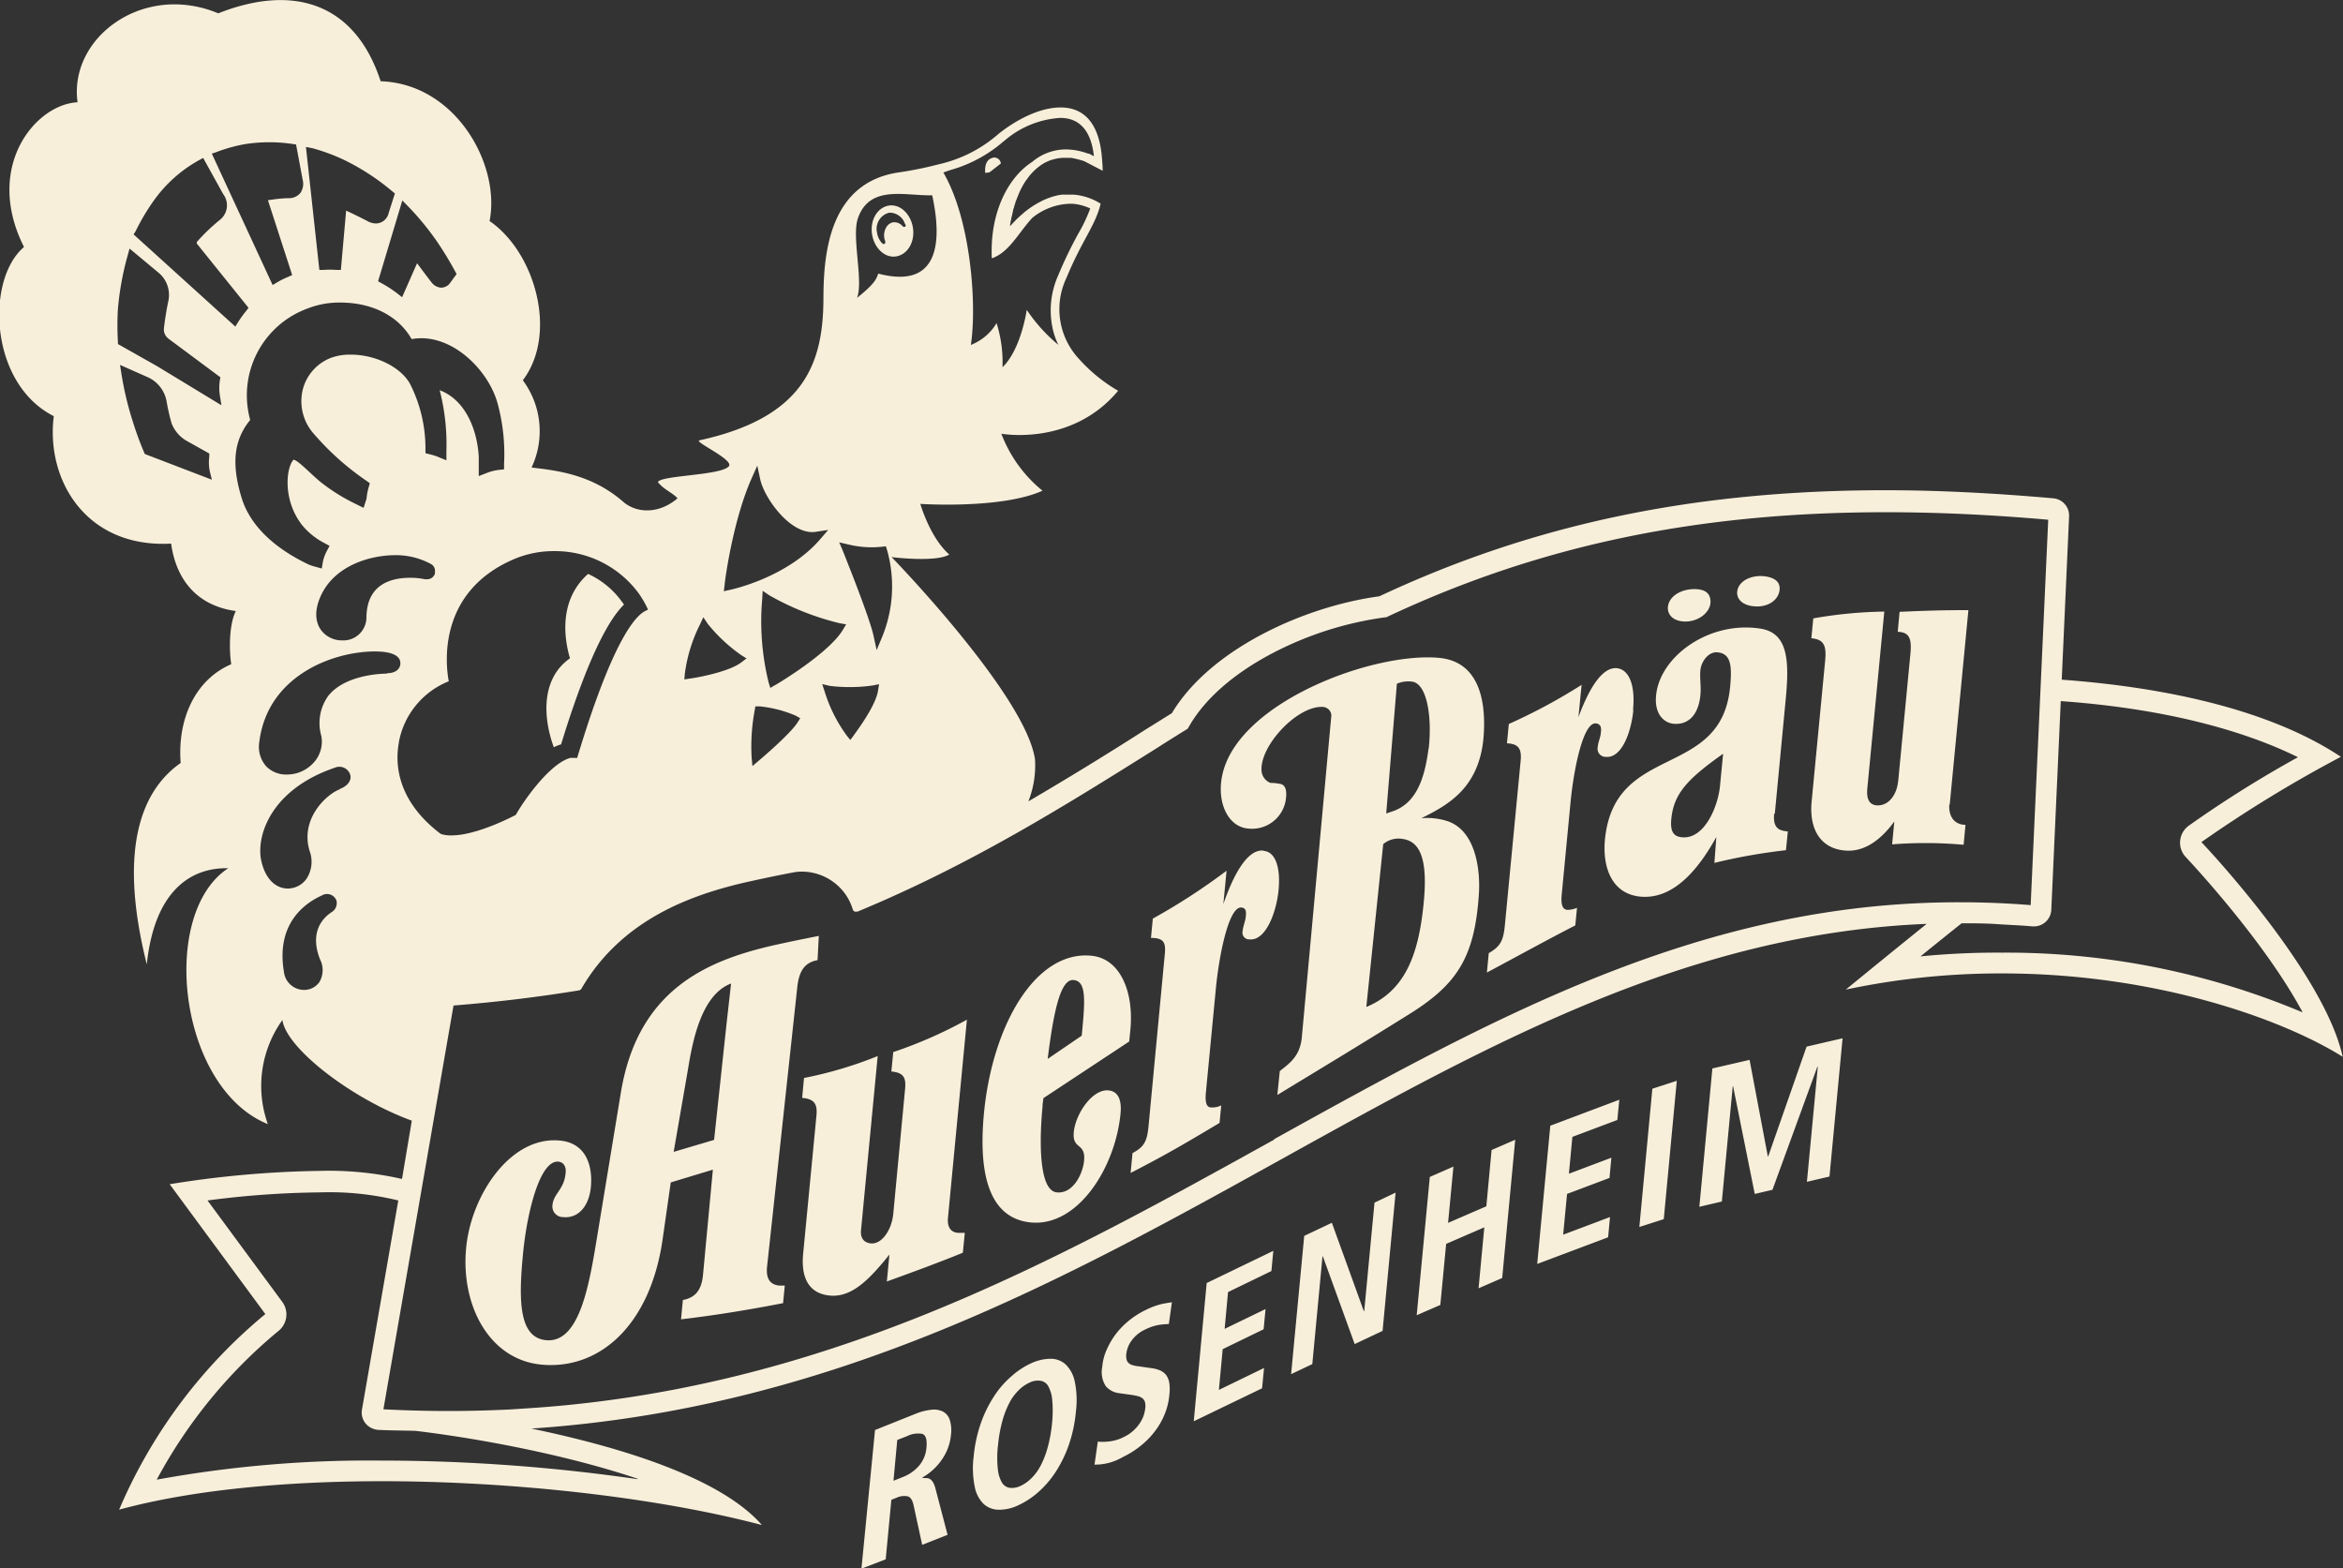
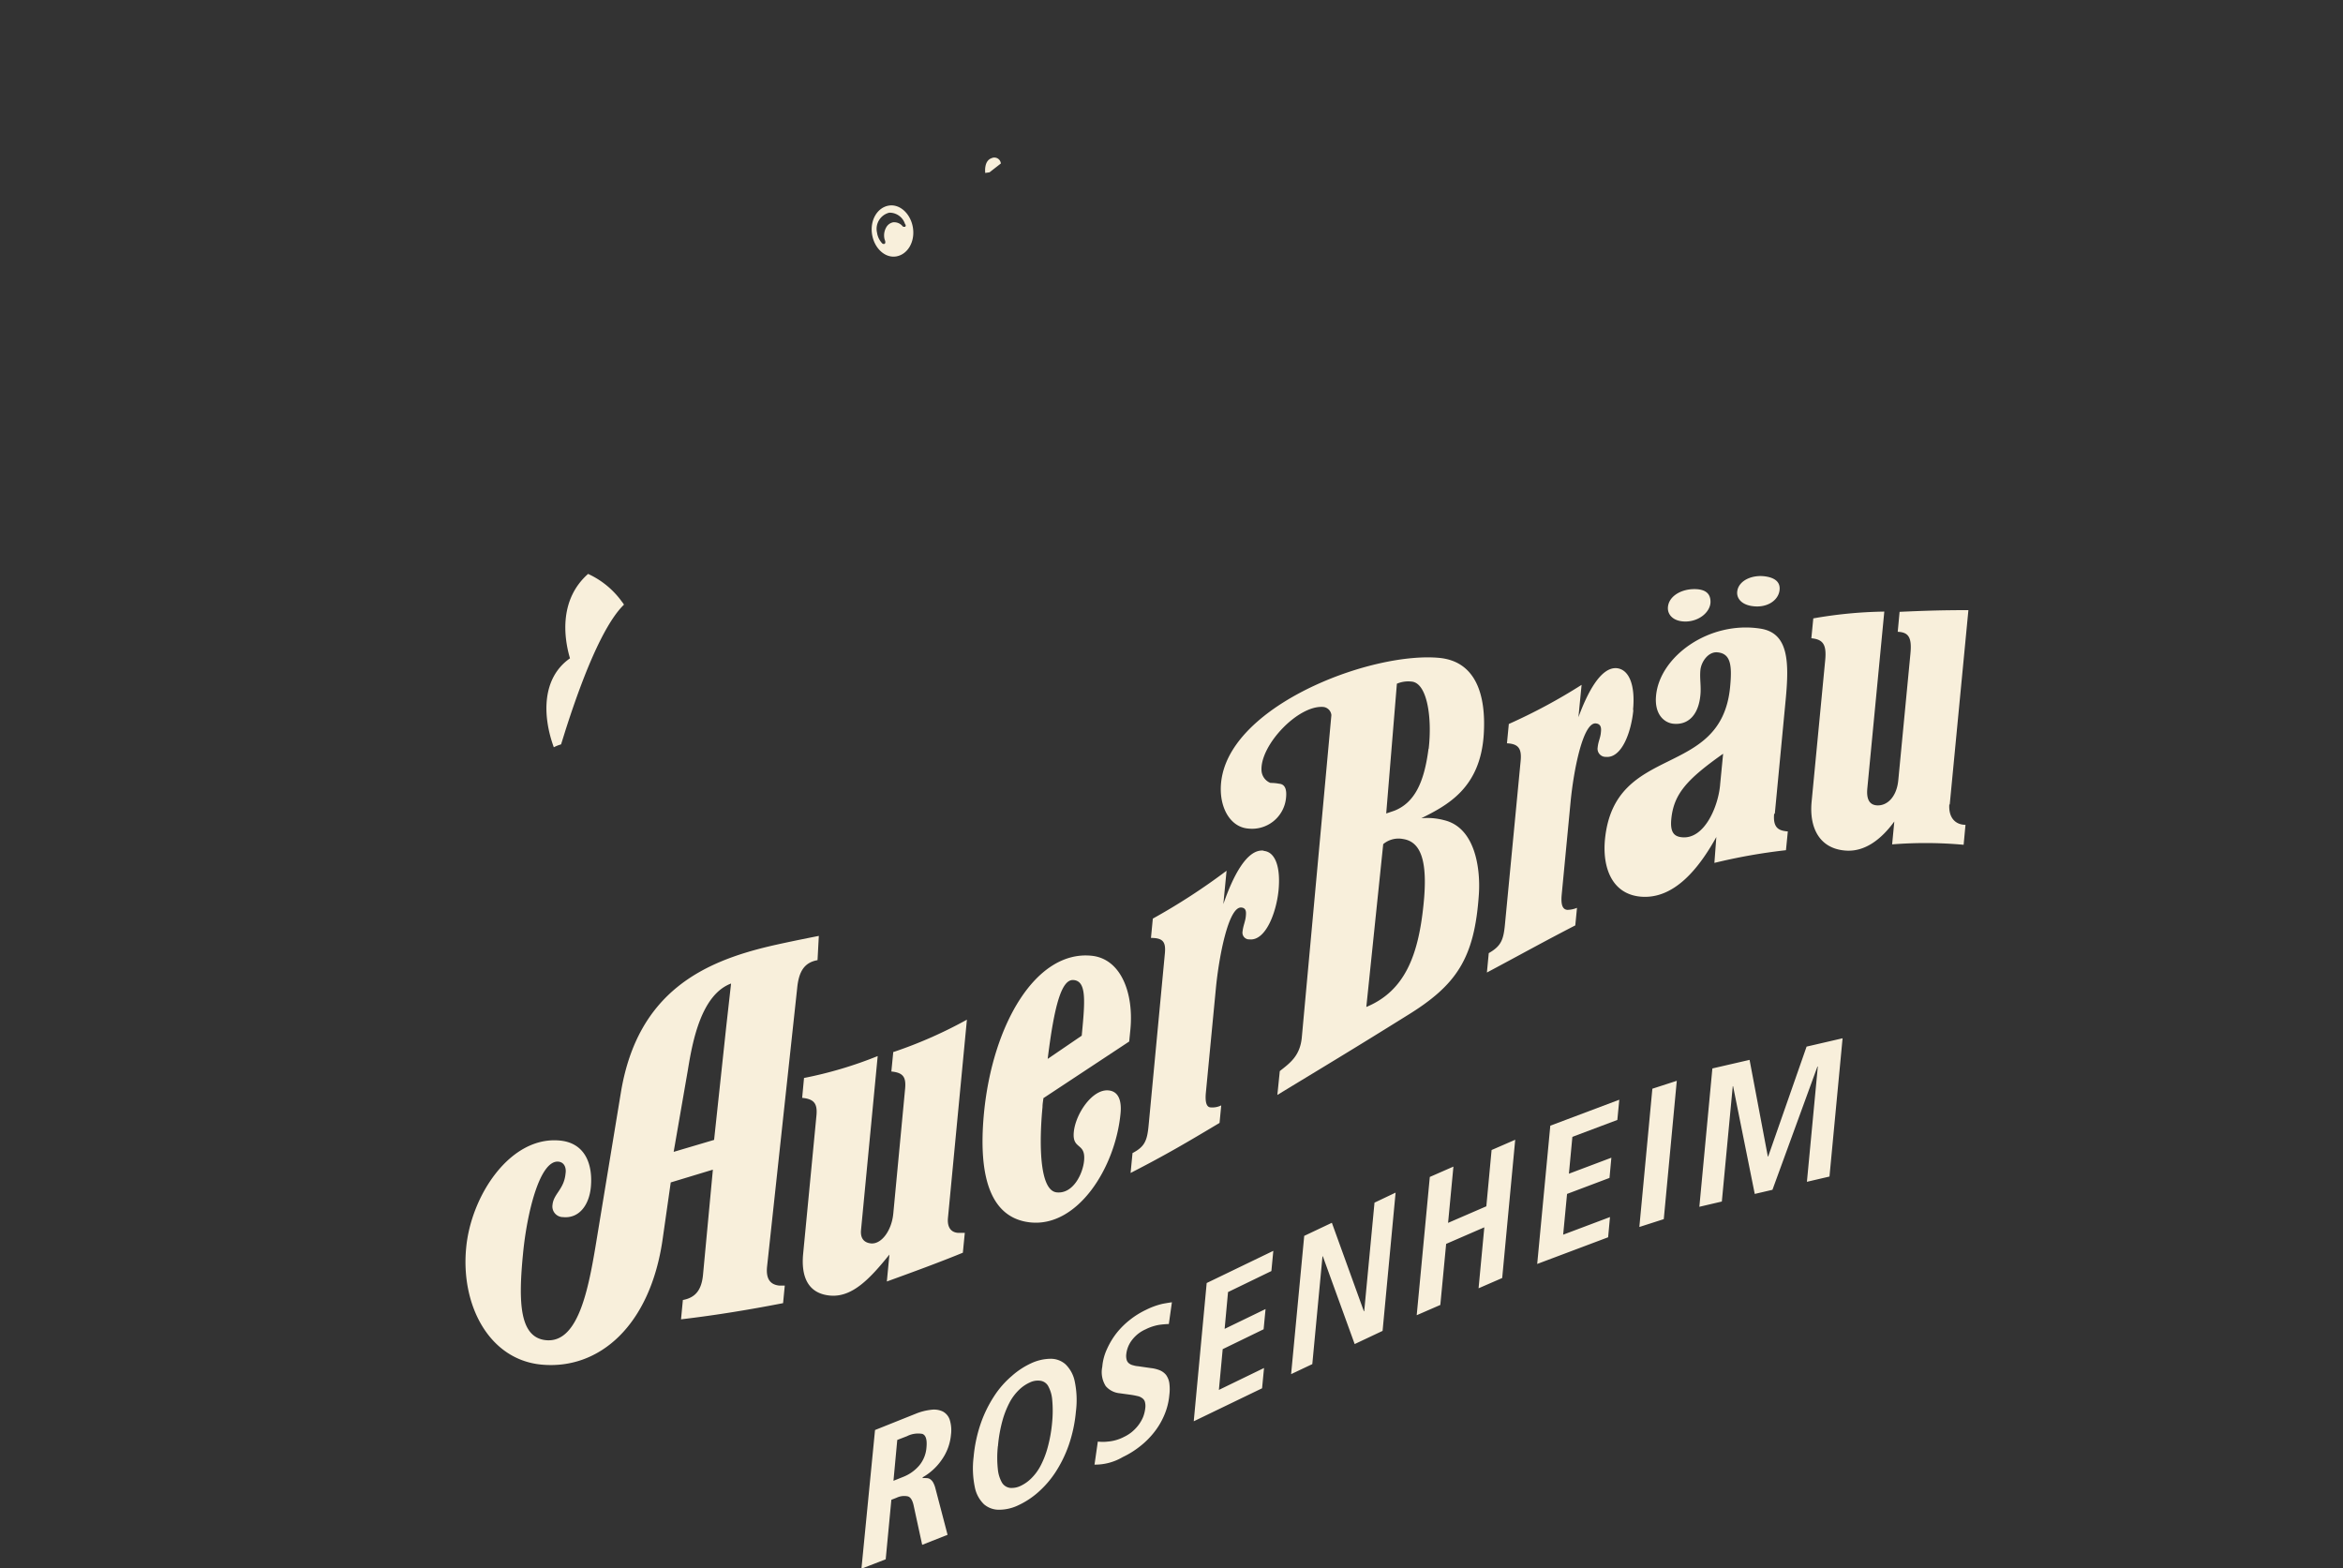
<svg xmlns="http://www.w3.org/2000/svg" width="248" height="166" fill="none">
  <rect width="100%" height="100%" fill="#333333" stroke="none" />
  <g clip-path="url(#a)" fill="#F8EFDB">
-     <path d="M233.012 89.132a137.955 137.955 0 0 1 14.765-9.029c-8.363-5.554-20.543-7.505-29.549-8.164l.779-17.279a1.832 1.832 0 0 0-1.669-1.917c-6.18-.547-12.164-.856-17.788-.856-20.21 0-37.235 3.578-53.551 11.228-8.012 1.079-17.924 5.615-21.956 12.367l-2.816 1.754a360.622 360.622 0 0 1-12.378 7.583 10.35 10.35 0 0 0 .702-4.46c-1.027-6.846-15.177-21.394-15.177-21.394s4.69.59 6.103-.274c-2.046-1.789-3.064-5.357-3.064-5.357s8.56.573 12.934-1.395a14.293 14.293 0 0 1-4.357-6.034s7.43 1.37 12.36-4.544a17.068 17.068 0 0 1-4.237-3.475 7.707 7.707 0 0 1-1.241-8.455c1.712-4.125 3.056-5.511 3.629-7.873a6.315 6.315 0 0 0-2.893-.959h-1.207l-.274.043-.231.043-.257.068-.222.06-.257.086-.214.077a2.087 2.087 0 0 0-.248.102l-.214.086-.24.12-.197.103-.231.128-.197.111-.222.137-.189.12-.214.154-.171.12-.214.162-.162.129-.197.17-.146.13c-.07.055-.135.115-.197.179l-.137.12-.197.188-.111.12-.197.205-.094.094-.257.291c0-.29.086-.582.137-.855 0-.095.043-.18.06-.274l.129-.565c0-.094.051-.197.085-.291a4.93 4.93 0 0 1 .154-.505c0-.094.06-.188.094-.282.035-.095.129-.334.197-.497.069-.162.06-.154.094-.23a8.262 8.262 0 0 1 .685-1.276l.129-.18.282-.376.163-.189c.094-.11.197-.213.291-.308l.18-.17c.102-.103.222-.189.333-.283l.163-.12c.168-.125.345-.237.531-.334.171-.085.351-.162.539-.24l.188-.06.411-.11.231-.043.411-.052h.856c.214 0 .428.069.651.112l.171.042c.223.06.454.12.693.206l1.943 1.01c0-.445-.042-.933-.085-1.455-.334-3.894-2.149-5.246-4.366-5.246-2.217 0-4.691 1.3-6.565 2.79a14.41 14.41 0 0 1-6.369 3.234 39.19 39.19 0 0 1-4.237.856c-7.37 1.104-7.91 8.695-7.935 13.231 0 6.898-1.943 12.683-13.131 15.122-.625.137 3.758 2.08 3.107 2.764-.916.967-7.225.933-7.499 1.66.66.814 1.558 1.122 2.08 1.712-2.011 1.712-4.374 1.575-5.769.351-3.424-2.978-7.276-3.312-9.681-3.611a9.027 9.027 0 0 0-.925-9.234c3.758-4.973 1.267-13.582-3.518-16.851 1.181-6.042-3.646-14.549-11.53-14.797C37.527.154 30.876-1.67 23.103 1.412 15.168-1.9 7.267 3.98 8.21 10.826c-4.468.214-9.938 6.846-5.667 15.319-4.057 3.423-3.706 14.437 3.15 17.903-.856 6.898 3.536 13.984 12.42 13.488.523 3.782 2.706 6.572 6.849 7.137-.77 1.54-.685 4.347-.488 5.631-3.852 1.652-5.71 5.871-5.35 10.45-4.109 2.875-6.668 9.02-3.587 21.318.77-7.429 4.357-10.27 8.62-10.176-7.344 4.801-5.281 23.244 4.195 27.086a11.978 11.978 0 0 1 1.54-11.022c.394 2.978 7.31 8.335 13.697 10.654l-1.036 6.171a34.8 34.8 0 0 0-8.68-.856 107.96 107.96 0 0 0-15.913 1.412l10.126 13.744a54.526 54.526 0 0 0-15.476 20.702c7.704-2.097 17.573-3.004 27.751-3.012 14.492 0 29.652 1.831 40.284 4.638-4.434-5.083-15.203-8.301-24.405-10.21 31.86-2.148 56.196-15.635 79.728-28.695 22.008-12.204 42.868-23.706 67.966-24.724a1441.309 1441.309 0 0 0-8.56 6.958 78.858 78.858 0 0 1 16.555-1.712c16.11 0 29.558 4.767 36.038 8.823-2.012-9.139-14.954-22.721-14.954-22.721Zm-132.21-71.194a14.551 14.551 0 0 0 5.376-2.936l.163-.128a9.99 9.99 0 0 1 5.88-2.396c2.954 0 3.424 2.832 3.57 4.056l-.522-.274h-.103a6.85 6.85 0 0 0-2.337-.445 5.522 5.522 0 0 0-3.569 1.318c-2.568 1.643-4.503 5.383-4.28 10.21 1.84-.633 2.799-2.67 4.28-4.279a6.625 6.625 0 0 1 3.929-1.498h.334c.65.05 1.285.218 1.874.497a16.362 16.362 0 0 1-1.25 2.644 43.933 43.933 0 0 0-2.14 4.442 9.058 9.058 0 0 0-.599 5.562c.128.62.336 1.222.617 1.789a17.099 17.099 0 0 1-3.347-3.706s-.582 4.168-2.568 6.077a13.826 13.826 0 0 0-.625-4.673 5.492 5.492 0 0 1-2.722 2.31c.65-4.278 0-13.239-2.91-18.245.367-.146.693-.248.949-.325ZM90.796 23.14c1.232-3.654 5.084-2.38 7.875-2.473 1.087 5.015.685 9.97-5.71 8.292-.188.505-.282 1.01-2.25 2.568.701-1.737-.574-6.41.085-8.387ZM89.76 57.62c1.178.292 2.397.376 3.604.248l.402-.05.12.376a14.118 14.118 0 0 1-.505 9.2l-.59 1.412-.326-1.498c-.42-1.994-3.244-8.969-3.27-9.046l-.368-.856.933.214Zm-7.704 14.883-.522.308-.18-.582a27.167 27.167 0 0 1-.676-8.84l.051-.856.702.479a28.67 28.67 0 0 0 7.447 2.952l.685.12-.36.6c-1.497 2.472-6.89 5.682-7.13 5.819h-.017Zm2.645 3.517-.282.445c-.762 1.215-3.938 3.911-4.075 4.022l-.702.6-.085-.925c-.093-1.667.017-3.34.325-4.98l.068-.42h.437a12.84 12.84 0 0 1 3.852.993l.462.265Zm3.125-3.423a17.54 17.54 0 0 0 4.536-.043l.685-.137-.111.685c-.257 1.711-2.508 4.613-2.568 4.732l-.368.488-.385-.48a15.746 15.746 0 0 1-2.32-4.62l-.266-.814.797.189Zm-11.128-10.69c0-.273.856-6.777 2.859-11.279l.599-1.343.308 1.438c.428 2.01 3.27 5.99 5.906 5.562l1.293-.197-.856.993c-3.475 4.03-9.288 5.297-9.536 5.349l-.66.145.087-.667Zm-4.212 9.415a16.256 16.256 0 0 1 1.6-5.22l.36-.771.471.702a17.223 17.223 0 0 0 3.51 3.286l.59.368-.548.42c-1.43 1.095-5.272 1.711-5.435 1.711l-.6.094.052-.59ZM43.194 21.84a29.103 29.103 0 0 1 3.107 3.791 35.947 35.947 0 0 1 1.883 3.107l.146.265-.762 1.044a1.217 1.217 0 0 1-.856.402 1.38 1.38 0 0 1-1.044-.573c-.214-.265-.608-.796-1.01-1.326a18.78 18.78 0 0 0-.514-.685l-1.584 3.594-.488-.385a13.087 13.087 0 0 0-1.712-1.112l-.342-.189 2.568-8.558.608.625Zm-10.127-6.153c1.292.35 2.545.829 3.741 1.43a24.587 24.587 0 0 1 4.742 3.157l.248.205-.65 2.029a1.412 1.412 0 0 1-1.344 1.146c-.328-.009-.65-.1-.933-.265a53.618 53.618 0 0 0-2.234-1.095l-.557 6.273h-.479c-.45-.03-.902-.03-1.352 0h-.446l-1.42-13.017.684.137Zm-10.16.41a16.27 16.27 0 0 1 3.107-.855 16.746 16.746 0 0 1 4.982 0l.342.051.694 3.714a1.712 1.712 0 0 1-.24 1.421 1.558 1.558 0 0 1-1.207.548c-.702 0-1.43.102-2.226.214l2.568 7.924-.402.18a9.1 9.1 0 0 0-1.207.6l-.462.273-6.437-13.907.488-.162Zm-8.56 8.388a23.057 23.057 0 0 1 1.986-3.33 14.481 14.481 0 0 1 4.75-4.21l.42-.231 2.123 3.834a1.961 1.961 0 0 1-.403 2.764 20.51 20.51 0 0 0-2.31 2.208.23.23 0 0 0-.064.28.229.229 0 0 0 .063.08l5.393 6.7-.223.3c-.313.378-.602.775-.864 1.19l-.308.496-10.77-9.756.206-.325Zm.984 23.568-.086-.188a34.178 34.178 0 0 1-1.19-3.252 33.544 33.544 0 0 1-1.215-5.135l-.137-.856 3.03 1.344a3.483 3.483 0 0 1 1.91 2.567c.132.768.306 1.528.521 2.277.307.79.88 1.45 1.618 1.866l2.371 1.326v.317c-.07.533-.05 1.074.06 1.6l.214.856-7.096-2.722Zm1.301-9.294-4.152-2.345v-.265a29.175 29.175 0 0 1 0-3.423 30.48 30.48 0 0 1 1.036-5.7l.197-.719 3.082 2.568a3.056 3.056 0 0 1 1.01 3.055 32 32 0 0 0-.454 2.816 1.215 1.215 0 0 0 .488 1.104l5.487 4.082-.051.3a5.283 5.283 0 0 0 0 1.642l.162 1.019-6.805-4.134Zm9.861 5.726a9.78 9.78 0 0 1 6.095-11.845 9.116 9.116 0 0 1 3.424-.616c3.424 0 6.18 1.438 7.558 3.868 4.092-.761 8.21 3.227 9.151 7a20.44 20.44 0 0 1 .633 6.205v.582l-.582.06a5.298 5.298 0 0 0-1.24.317l-.857.334v-2.037c-.145-2.73-1.327-5.99-4.134-7.052.54 2.11.78 4.285.71 6.461v.959l-.856-.351a5.86 5.86 0 0 0-.856-.274l-.505-.128v-.522a15.085 15.085 0 0 0-1.6-6.752c-.942-1.806-3.647-3.158-6.3-3.158a5.837 5.837 0 0 0-2.132.35 4.897 4.897 0 0 0-2.945 3.312 5.185 5.185 0 0 0 1.181 4.742 28.573 28.573 0 0 0 5.522 4.929l.385.274-.129.462a6.198 6.198 0 0 0-.222 1.19l-.308.958-.9-.445a19.916 19.916 0 0 1-3.526-2.19c-.513-.403-.984-.857-1.42-1.259-.437-.402-1.276-1.198-1.576-1.198-.779.856-1.147 4.21.856 6.846a7.453 7.453 0 0 0 2.38 1.952l.582.316-.308.582a4.44 4.44 0 0 0-.394 1.087l-.12.728-.719-.197a6.28 6.28 0 0 1-.633-.206c-3.844-1.822-6.3-4.279-7.148-7.12-1.078-3.569-.813-6.059.899-8.173l.034.009Zm19.56 16.174a.856.856 0 0 1-.856.65h-.231a7.085 7.085 0 0 0-1.558-.153c-2.106 0-4.623.736-4.623 4.279a2.438 2.438 0 0 1-2.568 2.345 2.738 2.738 0 0 1-2.31-1.198c-.412-.642-.737-1.763.042-3.5 1.438-3.193 5.187-4.331 7.952-4.322a7.765 7.765 0 0 1 3.784.975.856.856 0 0 1 .334.916l.034.008ZM35.105 96.543c-.95.625-2.363 2.105-1.233 4.989a2.494 2.494 0 0 1-.051 2.388 1.97 1.97 0 0 1-.718.637c-.289.149-.61.224-.935.219a2.147 2.147 0 0 1-2.114-1.908c-.856-5.067 2.149-7.25 4.023-8.096a1.061 1.061 0 0 1 1.533.539 1.112 1.112 0 0 1-.505 1.232Zm.856-13c-1.37.505-4.238 3.107-3.185 6.539a3.277 3.277 0 0 1-.342 2.944 2.44 2.44 0 0 1-1.952 1.018c-1.395 0-2.465-1.138-2.85-3.055-.505-2.687 1.172-7.48 7.806-9.73a1.198 1.198 0 0 1 1.644.787c.12.42-.137 1.095-1.104 1.455l-.017.042Zm4.999-12.246c-.172 0-4.28 0-6.172 2.302a4.903 4.903 0 0 0-.78 4.28 3.277 3.277 0 0 1-.855 2.892 3.79 3.79 0 0 1-2.756 1.206 2.945 2.945 0 0 1-2.209-.855 3.115 3.115 0 0 1-.745-2.568c.856-7.043 7.807-9.602 12.233-9.602 2.234 0 2.704.676 2.704 1.25 0 .573-.479 1.052-1.403 1.052l-.017.043Zm1.25 7.3a8.617 8.617 0 0 1 5.29-6.487c-.309-1.643-1.293-9.414 6.89-12.923a10.718 10.718 0 0 1 4.28-.855 10.976 10.976 0 0 1 8.988 4.544c.129.188.248.376.368.573l.06.094c.129.223.257.454.368.685l.137.291-.282.145c-1.045.514-3.21 2.945-6.48 13.171a258.28 258.28 0 0 0-.668 2.148l-.068.24h-.249a1.622 1.622 0 0 0-.35 0h-.155l-.17.06a2.57 2.57 0 0 0-.446.197c-1.986 1.027-4.28 4.279-5.076 5.682l-.051.086-.077.043c-.163.085-4.066 2.14-6.729 2.13a3.477 3.477 0 0 1-1.078-.136l-.103-.052c-4.742-3.603-4.776-7.616-4.383-9.662l-.017.026Zm25.277 77.964a189.514 189.514 0 0 0-27.144-1.969 124.88 124.88 0 0 0-23.754 2.02 52.722 52.722 0 0 1 12.84-15.704 2.242 2.242 0 0 0 .454-3.107l-7.918-10.74a97.183 97.183 0 0 1 11.907-.856 30.738 30.738 0 0 1 8.286.856l-3.843 22.123a1.83 1.83 0 0 0 .368 1.463 1.899 1.899 0 0 0 1.343.693c1.302.069 2.611.069 3.921.103 6.172.727 15.733 2.439 23.557 5.075l-.017.043Zm67.384-35.944c-23.488 13.025-47.773 26.53-79.47 28.472l-1.439.095c-2.14.102-4.323.162-6.48.162s-4.596-.06-6.9-.18l7.422-42.738c4.529-.36 8.988-.899 13.268-1.601a.368.368 0 0 0 .274-.188c4.28-7.368 11.659-9.859 16.83-11.125a150.716 150.716 0 0 1 5.495-1.156c.33-.069.665-.103 1.001-.102a5.659 5.659 0 0 1 3.672 1.36c.81.692 1.404 1.6 1.713 2.62a.393.393 0 0 0 .205.247.384.384 0 0 0 .171 0 .4.4 0 0 0 .146 0c12.061-4.998 22.025-11.254 31.672-17.304a228.33 228.33 0 0 1 3.201-2.011.355.355 0 0 0 .129-.146c1.643-2.96 4.733-5.7 8.936-7.899a36.24 36.24 0 0 1 11.881-3.782h.12c16.093-7.591 32.896-11.126 52.875-11.126 5.436 0 11.222.265 17.206.796L214.941 95.8a91.13 91.13 0 0 0-7.464-.3c-27.323-.068-49.297 12.17-72.589 25.058l-.017.06Zm68.326-19.324a579.193 579.193 0 0 1 4.434-3.569c1.241 0 2.491 0 3.741.086 1.25.085 2.508.128 3.758.24h.154a1.79 1.79 0 0 0 1.215-.454 1.84 1.84 0 0 0 .625-1.293l1.002-22.096c12.583.898 20.595 3.705 25.106 5.939a121.651 121.651 0 0 0-11.582 7.266 2.23 2.23 0 0 0-.889 1.598 2.206 2.206 0 0 0 .616 1.722c.094.112 8.234 8.704 12.352 16.423a80.78 80.78 0 0 0-31.784-6.324c-2.915-.02-5.83.114-8.731.402l-.017.06Z" />
    <path d="M96.634 24.125c-.223-1.48-1.37-2.567-2.568-2.362-1.199.206-1.986 1.524-1.764 3.013.223 1.489 1.37 2.567 2.568 2.362 1.199-.206 1.986-1.532 1.764-3.013Zm-.856-.12h-.103a.17.17 0 0 1-.137-.06 1.138 1.138 0 0 0-.856-.419h-.128a1.07 1.07 0 0 0-.754.548 1.712 1.712 0 0 0-.197 1.13c.02.105.052.209.095.308v.077a.189.189 0 0 1-.086.23h-.103a.179.179 0 0 1-.137-.068c-.29-.309-.479-.7-.539-1.12a1.763 1.763 0 0 1 1.275-2.115.7.7 0 0 1 .189 0 1.713 1.713 0 0 1 1.498 1.199.188.188 0 0 1 .008.29h-.025ZM65.852 63.722a9.03 9.03 0 0 0-3.604-2.978c-2.996 2.653-2.62 6.547-1.917 8.935-2.996 2.088-2.92 6.102-1.712 9.413.164-.083.333-.157.505-.222l.265-.086.454-1.454c2.876-9.004 4.965-12.136 6.206-13.334l-.18-.265m39.093-46.991c-.856.282-.676 1.565-.676 1.565l.454-.068 1.198-.933a.69.69 0 0 0-.976-.565Zm101.411 68.42 1.977-20.582c-2.756 0-4.639.06-7.284.18l-.197 2.114c1.181.043 1.506.641 1.344 2.319l-1.284 13.385c-.171 1.797-1.207 2.764-2.32 2.661-.745-.077-1.061-.667-.959-1.78l1.798-18.725a46.802 46.802 0 0 0-7.516.72l-.205 2.104c1.241.12 1.626.66 1.464 2.337l-1.439 14.993c-.248 2.67.788 4.895 3.519 5.135 2.105.197 3.869-1.198 5.238-3.072l-.231 2.422c2.519-.2 5.051-.186 7.567.043l.197-2.114c-1.053 0-1.806-.736-1.712-2.165m-33.478-9.988c.256-2.61-.403-4.279-1.712-4.424-1.712-.154-3.133 2.644-4.066 5.186l.334-3.423a59.373 59.373 0 0 1-7.704 4.142l-.197 2.045c1.249.06 1.575.59 1.446 1.892l-1.66 17.295c-.154 1.61-.403 2.277-1.712 3.021l-.197 2.054c3.886-2.071 5.872-3.192 9.356-4.989l.18-1.857a2.797 2.797 0 0 1-1.019.214c-.496-.043-.702-.505-.599-1.618l.933-9.739c.325-3.423 1.318-8.506 2.679-8.378.625.06.574.616.531.993-.052.556-.274.915-.334 1.532a.86.86 0 0 0 .486.941.853.853 0 0 0 .37.077c1.712.163 2.705-2.679 2.919-4.972M133.724 90.03c-1.797-.17-3.278 2.876-4.237 5.666l.342-3.535a66.94 66.94 0 0 1-7.806 5.067l-.197 2.045c1.258 0 1.592.402 1.472 1.643l-1.712 18.109c-.154 1.711-.411 2.336-1.712 3.021l-.205 2.105c3.886-2.002 5.872-3.183 9.416-5.297l.179-1.857a2.085 2.085 0 0 1-1.087.214c-.428 0-.642-.445-.539-1.558l1.053-10.971c.325-3.424 1.344-8.755 2.705-8.627.556.051.505.548.471.924-.052.557-.274.976-.343 1.592a.72.72 0 0 0 .157.61.706.706 0 0 0 .579.246c1.712.171 2.842-2.858 3.073-5.212.232-2.482-.368-4.04-1.549-4.15m-23.334 26.161 9.073-5.99.129-1.301c.359-3.783-.976-7.48-4.143-7.779-5.89-.565-10.461 7.317-11.36 16.679-.693 7.317 1.002 11.168 4.965 11.553 4.965.471 8.945-5.776 9.493-11.544.12-1.241-.154-2.328-1.267-2.431-1.712-.171-3.492 2.473-3.68 4.399-.189 1.926 1.275 1.061 1.087 3.047-.129 1.36-1.147 3.517-2.885 3.346-1.926-.18-1.849-5.554-1.515-9.029 0-.342.068-.659.103-.993v.043Zm3.192-12.495c1.361.129 1.224 2.106.856 5.888l-3.603 2.457c.693-5.614 1.463-8.464 2.739-8.345m-19.08 7.575-.206 2.105c1.25.12 1.575.591 1.455 1.832l-1.25 13.205c-.17 1.797-1.25 3.261-2.362 3.158-.745-.077-1.138-.548-1.053-1.421l1.763-18.408a42.733 42.733 0 0 1-7.798 2.319l-.197 2.105c1.242.12 1.627.591 1.516 1.832l-1.413 14.694c-.222 2.353.48 4.176 2.834 4.399 2.354.222 4.237-1.78 6.3-4.339l-.274 2.85c2.85-1.036 5.572-2.029 8.046-3.047l.206-2.105h-.754c-.676-.06-1.13-.548-1.027-1.601l2.003-20.958a47.096 47.096 0 0 1-7.772 3.423m83.802-45.564c1.515 0 2.679-1.044 2.679-2.088 0-.813-.462-1.344-1.712-1.344-1.455 0-2.79.805-2.799 2.029 0 .702.582 1.395 1.858 1.403m7.07-1.635c1.498.223 2.722-.539 2.885-1.634.111-.745-.274-1.326-1.481-1.506-1.378-.206-2.825.41-2.987 1.557-.103.694.376 1.412 1.583 1.584Z" />
    <path d="m187.857 86.145 1.147-12.033c.394-4.09.309-7.103-2.653-7.574-5.419-.856-10.666 2.919-11.06 7.078-.197 1.985.856 2.892 1.841 2.987 1.609.154 2.662-.993 2.85-3.039.094-.932-.085-1.711 0-2.627.086-.916.856-1.985 1.806-1.891 1.421.128 1.558 1.395 1.336 3.697-.968 9.79-12.224 5.828-13.243 16.097-.282 2.919.694 5.76 3.733 6.06 3.595.342 6.24-3.039 8.055-6.308l-.206 2.739a60.48 60.48 0 0 1 7.576-1.344l.197-1.985c-.856-.077-1.601-.274-1.447-1.883l.068.026Zm-5.778-3.201c-.154 2.293-1.626 5.914-4.048 5.674-.856-.077-1.259-.556-1.13-1.917.256-2.67 1.66-4.22 5.487-6.923l-.309 3.166Zm-29.78-13.316c-6.848-.608-20.544 4.441-22.769 11.81-.933 3.106.299 6.059 2.568 6.256a3.613 3.613 0 0 0 4.023-3.227c.077-.719 0-1.455-.719-1.514a4.766 4.766 0 0 0-.925-.086 1.496 1.496 0 0 1-.95-1.327c-.145-2.695 3.921-6.974 6.583-6.71a.963.963 0 0 1 .813.857l-3.124 34.052c-.172 2.054-1.31 2.807-2.337 3.629l-.257 2.524c4.528-2.755 8.063-4.869 13.696-8.387 5.273-3.235 7.182-6.059 7.635-12.88.172-2.618-.351-7.043-3.706-7.821a6.848 6.848 0 0 0-2.388-.197c2.748-1.378 6.24-3.175 6.608-8.858.274-4.322-.907-7.78-4.751-8.121Zm-1.626 26.136c-.539 5.297-1.943 9.114-6.052 10.817l1.789-17.236a2.516 2.516 0 0 1 2.114-.539c1.789.283 2.654 2.148 2.149 6.958Zm.531-16.509c-.454 3.552-1.473 5.709-3.621 6.556l-.856.29 1.13-13.735a3.072 3.072 0 0 1 1.652-.214c1.592.283 2.08 3.911 1.712 7.103m-66.845 25.358c.171-1.797.762-2.739 2.157-2.987l.137-2.567s-3.176.616-5.256 1.104c-6.848 1.634-13.876 4.766-15.673 15.336l-2.491 15.113c-.856 5.229-1.858 11.579-5.453 11.237-2.85-.274-2.927-4.1-2.44-9.123.403-4.279 1.764-9.962 3.75-9.773.616.059.856.641.753 1.266-.154 1.669-1.267 2.131-1.378 3.304a1.126 1.126 0 0 0 .648 1.199c.148.067.31.102.473.101 1.712.163 2.756-1.3 2.936-3.166.223-2.354-.556-4.681-3.278-4.938-5.273-.505-9.416 5.854-9.921 11.374-.574 5.99 2.38 11.801 7.96 12.34 6.138.582 11.54-4.15 12.84-13.29l.856-5.991 4.46-1.352-1.044 11.125c-.154 1.609-.796 2.422-2.132 2.67l-.196 2.046c3.792-.445 7.361-1.044 10.802-1.712l.18-1.857h-.565c-.856-.086-1.455-.573-1.31-2.003l3.185-29.456Zm-7.507 4.056-1.284 11.981-4.28 1.267 1.506-8.678c.488-3.004 1.404-7.95 4.571-9.14l-.513 4.57Zm15.751 42.688 4.28-1.712a6.054 6.054 0 0 1 1.651-.428c.423-.063.854 0 1.242.18.341.183.601.489.727.856.164.522.211 1.074.137 1.617a5.43 5.43 0 0 1-.976 2.636 6.113 6.113 0 0 1-2.02 1.857v.086c.128-.013.257-.013.385 0a.705.705 0 0 1 .368.085c.14.088.258.208.343.351.12.218.209.451.265.693l1.276 4.87-2.688 1.061-.916-4.219c-.12-.514-.326-.856-.634-.916a1.851 1.851 0 0 0-1.147.146l-.565.222-.599 6.299-2.568.993 1.438-14.677Zm2.952 4.972a4.288 4.288 0 0 0 1.712-1.198c.457-.544.73-1.218.78-1.926.08-.827-.066-1.306-.437-1.438a2.572 2.572 0 0 0-1.618.24l-1.036.402-.402 4.322 1.001-.402Zm7.482-2.114c.108-1.225.367-2.432.77-3.594a13.296 13.296 0 0 1 1.421-2.876 9.748 9.748 0 0 1 1.858-2.113 8.3 8.3 0 0 1 2.071-1.353 5.004 5.004 0 0 1 1.995-.462 2.347 2.347 0 0 1 1.609.582c.499.487.839 1.114.976 1.797a9.616 9.616 0 0 1 .128 3.201 14.985 14.985 0 0 1-.77 3.594 13.296 13.296 0 0 1-1.421 2.876 10.442 10.442 0 0 1-1.858 2.122 8.692 8.692 0 0 1-2.071 1.344 4.728 4.728 0 0 1-2.003.462 2.414 2.414 0 0 1-1.601-.573 3.424 3.424 0 0 1-.976-1.815 9.804 9.804 0 0 1-.128-3.192Zm2.568-1.147c-.089.82-.089 1.646 0 2.465.047.497.199.978.445 1.412a1.187 1.187 0 0 0 .856.539 2.18 2.18 0 0 0 1.087-.205 4.048 4.048 0 0 0 1.13-.787c.399-.391.734-.841.993-1.335a9.513 9.513 0 0 0 .762-1.96 15.02 15.02 0 0 0 .471-2.653c.081-.82.081-1.645 0-2.465a3.57 3.57 0 0 0-.446-1.421 1.134 1.134 0 0 0-.856-.522c-.37-.039-.745.03-1.078.197-.423.194-.808.46-1.139.788-.399.39-.734.84-.993 1.335a9.674 9.674 0 0 0-.761 1.959 15.113 15.113 0 0 0-.463 2.653m10.572-.487c.353.041.709.041 1.061 0a4.478 4.478 0 0 0 1.712-.496 4.26 4.26 0 0 0 .788-.488 4.46 4.46 0 0 0 .693-.701c.206-.263.379-.551.514-.856.134-.326.221-.669.257-1.019a1.717 1.717 0 0 0-.043-.65.716.716 0 0 0-.283-.385 1.186 1.186 0 0 0-.505-.223 7.594 7.594 0 0 0-.719-.137l-1.181-.162a2.207 2.207 0 0 1-1.455-.753 2.766 2.766 0 0 1-.368-2.046 5.505 5.505 0 0 1 .505-1.891 8.096 8.096 0 0 1 1.036-1.712 8.45 8.45 0 0 1 1.421-1.395 8.826 8.826 0 0 1 1.643-1.018 7.952 7.952 0 0 1 1.781-.65c.462-.086.796-.137.984-.163l-.325 2.302c-.338.011-.675.04-1.01.086a5.093 5.093 0 0 0-1.456.479 3.652 3.652 0 0 0-1.446 1.147c-.326.425-.53.931-.591 1.463-.03.221-.013.446.052.659.05.146.146.272.273.359.126.089.269.15.42.18a2.1 2.1 0 0 0 .496.094l1.361.197c.33.034.653.115.959.24.253.108.476.275.651.488.179.254.296.547.342.855.057.426.057.858 0 1.284a6.905 6.905 0 0 1-.531 2.105 7.738 7.738 0 0 1-1.078 1.823 8.615 8.615 0 0 1-1.507 1.498 9.341 9.341 0 0 1-1.806 1.121 5.748 5.748 0 0 1-2.996.804l.351-2.439Zm11.522-16.782 7.053-3.406-.205 2.139-4.589 2.225-.359 3.894 4.331-2.097-.205 2.14-4.332 2.105-.402 4.313 4.777-2.319-.206 2.148-7.233 3.492 1.37-14.634Zm10.323-4.99 2.927-1.386 3.39 9.371.034-.017 1.088-11.485 2.234-1.062-1.378 14.635-2.954 1.395-3.372-9.294-.035.008-1.078 11.408-2.243 1.061 1.387-14.634Zm13.294-6.238 2.499-1.095-.565 5.956 4.049-1.754.556-5.956 2.5-1.087-1.378 14.634-2.5 1.087.608-6.453-4.04 1.754-.617 6.462-2.499 1.087 1.387-14.635Zm12.754-5.425 7.302-2.748-.206 2.14-4.759 1.789-.368 3.902 4.494-1.694-.197 2.139-4.494 1.695-.411 4.313 4.956-1.866-.197 2.14-7.507 2.824 1.387-14.634Zm10.803-3.913 2.585-.838-1.378 14.642-2.585.83 1.378-14.634Zm17.513-2.352-.042.009-4.76 13.042-1.874.437-2.294-11.408-.035.008-1.155 12.204-2.38.556 1.378-14.642 3.938-.907 1.934 10.235.035-.009 4.066-11.63 3.809-.881-1.387 14.634-2.388.556 1.155-12.204Z" />
  </g>
  <defs>
    <clipPath id="a">
-       <path fill="#fff" d="M0 0h248v166H0z" />
+       <path fill="#fff" d="M0 0h248v166H0" />
    </clipPath>
  </defs>
</svg>